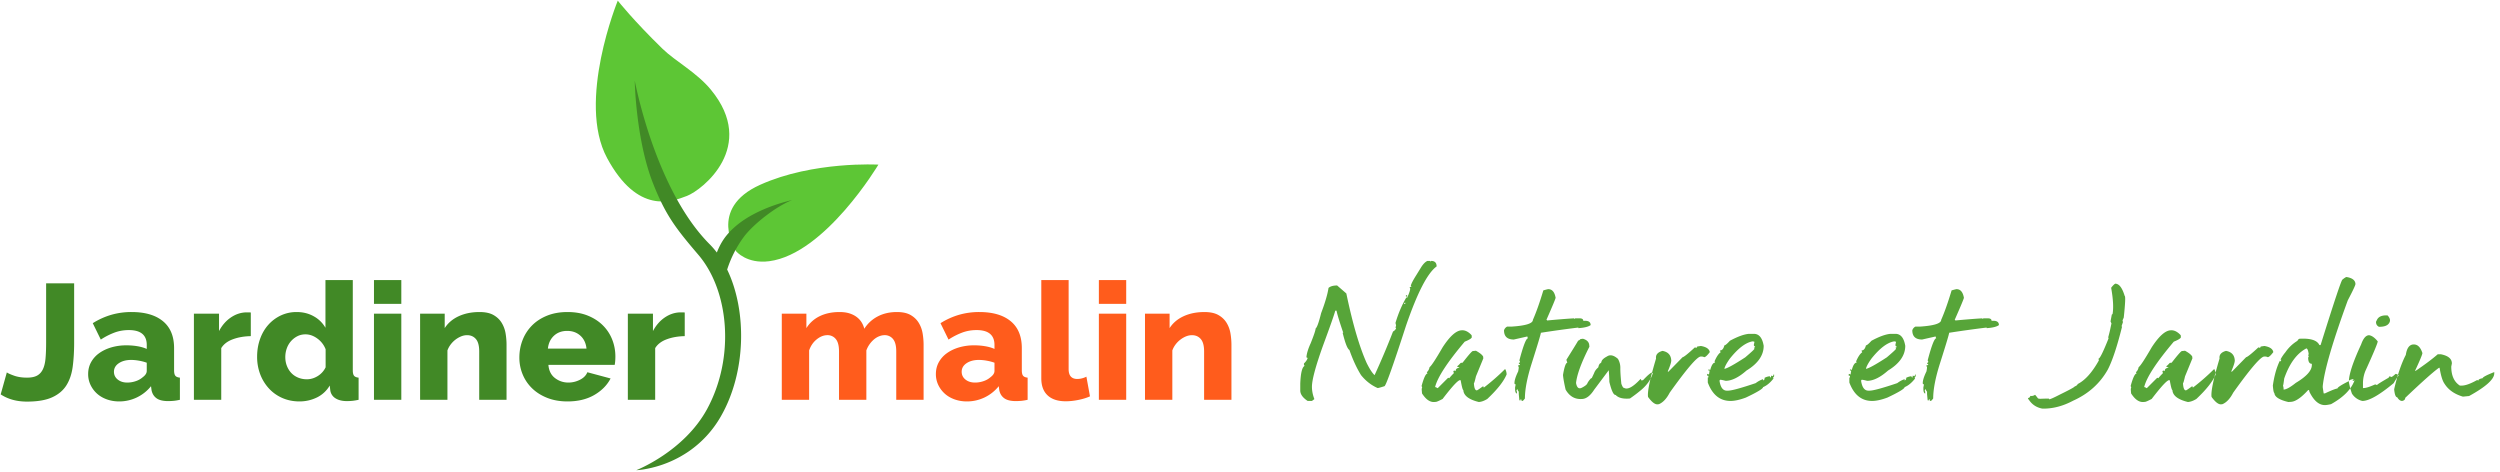
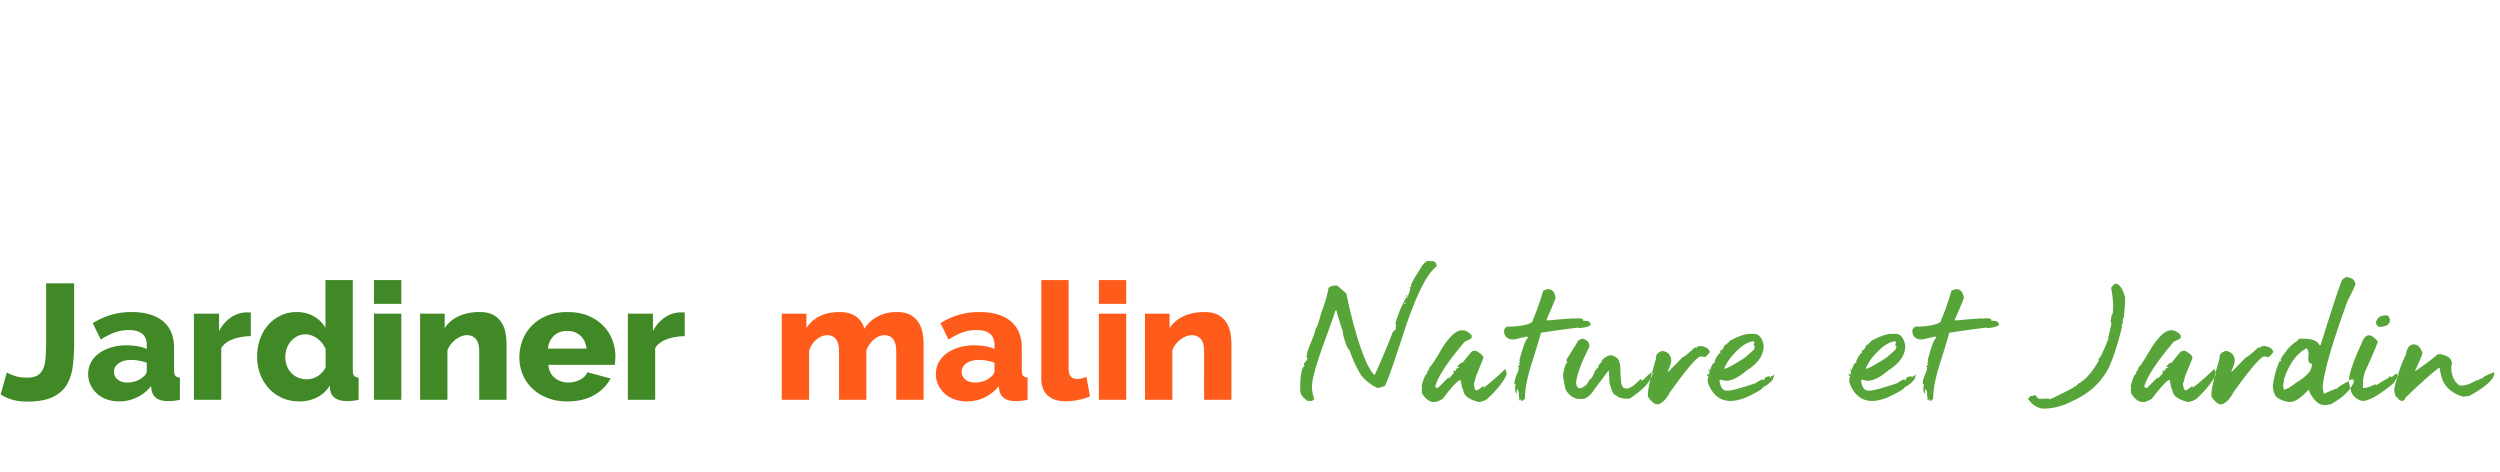
<svg xmlns="http://www.w3.org/2000/svg" viewBox="0 0 318 60">
  <g fill="none" fill-rule="evenodd">
    <path d="M.87 47.369c.144.111.452.25.923.417.47.167 1.018.25 1.64.25.537 0 .964-.086 1.283-.26s.565-.442.738-.803c.174-.362.287-.824.337-1.388.051-.563.076-1.234.076-2.013V36.04h3.564v7.532c0 1.127-.061 2.152-.184 3.077-.124.925-.392 1.714-.804 2.368-.413.654-1.018 1.162-1.815 1.523-.797.362-1.862.543-3.195.543-1.303 0-2.419-.306-3.346-.918l.782-2.796zm14.298 3.693c-.565 0-1.09-.087-1.575-.261s-.902-.417-1.25-.73-.623-.682-.826-1.106a3.174 3.174 0 0 1-.304-1.387c0-.543.12-1.037.359-1.482a3.438 3.438 0 0 1 1.01-1.147c.435-.32.95-.57 1.543-.751a6.773 6.773 0 0 1 1.978-.271c.478 0 .941.038 1.39.114.45.077.84.192 1.174.345v-.501c0-1.266-.76-1.899-2.282-1.899-.623 0-1.217.101-1.782.303a8.694 8.694 0 0 0-1.782.907L11.8 41.11a9.294 9.294 0 0 1 2.347-1.064 9.2 9.2 0 0 1 2.586-.355c1.724 0 3.057.39 3.998 1.169.942.779 1.413 1.92 1.413 3.421v2.817c0 .333.054.566.163.699.108.132.3.212.576.24v2.816c-.305.07-.58.115-.826.136-.246.02-.471.03-.674.03-.652 0-1.144-.12-1.478-.364-.333-.244-.543-.588-.63-1.033l-.065-.5a5.169 5.169 0 0 1-4.042 1.94zm1.022-2.4c.376 0 .742-.062 1.097-.187a2.58 2.58 0 0 0 .88-.501c.333-.25.5-.515.5-.793v-1.043c-.304-.111-.634-.198-.989-.26s-.684-.095-.989-.095c-.637 0-1.162.14-1.575.418-.413.278-.62.64-.62 1.085 0 .403.16.733.479.99.318.258.724.387 1.217.387zm15.712-5.904c-.84.014-1.601.146-2.282.397s-1.174.626-1.478 1.126v6.572h-3.477V39.9h3.195v2.212c.39-.738.894-1.315 1.51-1.732.616-.417 1.271-.633 1.967-.647h.347c.073 0 .145.007.218.021v3.004zm6.193 8.304c-.782 0-1.503-.143-2.162-.428s-1.228-.685-1.706-1.2a5.615 5.615 0 0 1-1.12-1.804 6.188 6.188 0 0 1-.401-2.264c0-.793.123-1.537.369-2.232.246-.696.594-1.297 1.043-1.805s.982-.907 1.597-1.2a4.68 4.68 0 0 1 2.032-.437c.797 0 1.518.18 2.163.542a3.82 3.82 0 0 1 1.488 1.46v-6.07h3.477v11.474c0 .334.054.567.163.7.109.131.3.211.576.24v2.816c-.319.07-.594.114-.826.135-.232.021-.449.032-.652.032-.608 0-1.1-.122-1.477-.366a1.403 1.403 0 0 1-.652-1.053l-.066-.563a3.82 3.82 0 0 1-1.64 1.523c-.688.333-1.424.5-2.206.5zm.934-2.817c.479 0 .939-.135 1.38-.407s.78-.643 1.01-1.116v-2.295a3.022 3.022 0 0 0-1.053-1.366c-.485-.355-.989-.532-1.51-.532-.377 0-.721.08-1.033.24a2.74 2.74 0 0 0-.815.636c-.231.264-.409.57-.532.918a3.288 3.288 0 0 0-.185 1.106c0 .403.07.779.207 1.126.137.348.326.647.565.897s.529.445.869.585.706.208 1.097.208zm8.54 2.608V39.9h3.478v10.953H47.57zm0-12.205v-3.025h3.478v3.025H47.57zm16.864 12.205h-3.477V44.7c0-.724-.141-1.249-.424-1.576-.282-.327-.655-.49-1.12-.49-.245 0-.492.049-.738.146a3.186 3.186 0 0 0-1.336 1.022 2.891 2.891 0 0 0-.424.772v6.28h-3.477V39.9h3.13v1.836c.42-.654 1.013-1.158 1.781-1.513.768-.354 1.652-.532 2.651-.532.74 0 1.333.129 1.782.386.45.258.797.591 1.043 1.002.247.41.41.858.49 1.345s.119.96.119 1.419v7.01zm7.758.209c-.956 0-1.815-.15-2.575-.449-.76-.299-1.406-.706-1.934-1.22s-.931-1.11-1.206-1.784a5.552 5.552 0 0 1-.413-2.118c0-.793.137-1.54.413-2.243a5.41 5.41 0 0 1 1.195-1.846c.521-.528 1.162-.946 1.923-1.252.76-.306 1.626-.459 2.597-.459.97 0 1.833.153 2.586.46.753.305 1.39.719 1.912 1.24a5.237 5.237 0 0 1 1.184 1.805c.269.682.403 1.398.403 2.15 0 .194-.008.385-.022.573a3.909 3.909 0 0 1-.065.49h-8.432c.058.737.337 1.297.837 1.68.5.382 1.068.573 1.705.573.508 0 .996-.118 1.467-.354s.786-.557.946-.96l2.955.793c-.45.862-1.144 1.564-2.086 2.107-.942.542-2.072.814-3.39.814zm2.412-6.718c-.072-.696-.333-1.245-.782-1.648s-1.007-.605-1.674-.605c-.68 0-1.242.205-1.684.615s-.699.956-.771 1.638h4.911zm12.495-1.586c-.84.014-1.6.146-2.282.397-.68.25-1.173.626-1.477 1.126v6.572h-3.477V39.9h3.194v2.212c.391-.738.895-1.315 1.51-1.732.616-.417 1.272-.633 1.967-.647h.348c.072 0 .145.007.217.021v3.004z" fill="#418926" />
    <path d="M117.48 50.853h-3.477v-6.155c0-.723-.138-1.248-.413-1.575a1.328 1.328 0 0 0-1.065-.49c-.231 0-.467.049-.706.146s-.46.233-.663.407a3.334 3.334 0 0 0-.956 1.387v6.28h-3.477v-6.155c0-.723-.138-1.248-.413-1.575a1.328 1.328 0 0 0-1.065-.49c-.463 0-.916.177-1.358.532-.442.354-.764.824-.967 1.408v6.28h-3.477V39.9h3.13v1.836c.42-.668.988-1.176 1.705-1.523s1.554-.522 2.51-.522c.478 0 .895.056 1.25.167.355.111.663.264.923.459.261.195.471.42.63.678.16.257.276.532.348.824a4.42 4.42 0 0 1 1.717-1.575c.71-.369 1.521-.553 2.434-.553.724 0 1.308.129 1.75.386.441.257.785.591 1.032 1.001s.409.86.489 1.346c.08.487.12.96.12 1.419v7.01zm5.52.209c-.565 0-1.09-.087-1.576-.261s-.902-.417-1.25-.73a3.51 3.51 0 0 1-.825-1.106 3.174 3.174 0 0 1-.304-1.387c0-.543.12-1.037.358-1.482a3.438 3.438 0 0 1 1.01-1.147c.435-.32.95-.57 1.544-.751a6.773 6.773 0 0 1 1.977-.272c.478 0 .942.039 1.39.115.45.077.841.191 1.174.344v-.5c0-1.266-.76-1.899-2.281-1.899-.623 0-1.217.101-1.782.303a8.694 8.694 0 0 0-1.782.907l-1.022-2.086a9.294 9.294 0 0 1 2.347-1.064 9.2 9.2 0 0 1 2.586-.355c1.724 0 3.057.39 3.999 1.169.941.779 1.412 1.919 1.412 3.421v2.817c0 .333.055.566.163.699.109.132.3.212.576.24v2.816c-.304.07-.58.115-.826.136-.246.02-.47.03-.673.03-.652 0-1.145-.12-1.478-.364-.333-.244-.543-.588-.63-1.033l-.065-.5a5.169 5.169 0 0 1-4.042 1.94zm1.021-2.4c.377 0 .743-.062 1.098-.187a2.58 2.58 0 0 0 .88-.501c.333-.25.5-.515.5-.793v-1.043a5.816 5.816 0 0 0-.99-.26 5.718 5.718 0 0 0-.988-.095c-.638 0-1.163.14-1.576.418-.413.278-.619.64-.619 1.085 0 .403.16.733.478.99.319.258.725.386 1.217.386zm8.432-13.039h3.477v11.33c0 .834.37 1.251 1.108 1.251a2.569 2.569 0 0 0 1.152-.292l.456 2.504c-.434.194-.934.347-1.5.459s-1.093.167-1.586.167c-1 0-1.767-.25-2.303-.751s-.804-1.224-.804-2.17V35.624zm7.323 15.23V39.9h3.477v10.953h-3.477zm0-12.205v-3.025h3.477v3.025h-3.477zm16.863 12.205h-3.477V44.7c0-.723-.141-1.248-.424-1.575-.282-.327-.655-.49-1.119-.49-.246 0-.492.048-.739.145s-.485.233-.717.407c-.232.174-.438.38-.62.616s-.321.493-.423.772v6.28h-3.477V39.9h3.13v1.836c.42-.654 1.014-1.158 1.781-1.512.768-.355 1.652-.532 2.652-.532.739 0 1.332.128 1.782.386.449.257.796.59 1.043 1.001s.409.859.489 1.346c.08.486.12.96.12 1.418v7.01z" fill="#FF5C1C" />
-     <path d="M93.633 31.957s-3.677-5.412 3.06-8.452 15.04-2.564 15.04-2.564-6.753 11.34-13.876 12.283c-2.878.38-4.224-1.267-4.224-1.267zM87.377 24.923c1.964-.76 8.997-6.286 3.052-13.508-1.828-2.22-4.502-3.602-6.151-5.205C80.562 2.597 78.58.082 78.58.082s-5.247 12.827-1.355 20.025c3.893 7.198 8.188 5.574 10.152 4.815z" fill="#5DC635" />
-     <path d="M91.181 32.12a10.328 10.328 0 0 0-.91-1.05c-2.1-2.106-3.941-4.972-5.524-8.407-1.274-2.765-2.31-5.736-3.122-8.707a59.038 59.038 0 0 1-.712-2.872 40.199 40.199 0 0 1-.168-.799c-.027-.136.133 7.475 2.307 13.001 1.593 4.047 2.86 5.708 5.776 9.121 3.926 4.593 4.676 13.06 1.117 19.619-2.942 5.421-9.01 7.782-9.01 7.782.45-.017 1.186-.112 2.117-.346a14.082 14.082 0 0 0 4.51-2.015 13.504 13.504 0 0 0 4.132-4.486c3.24-5.634 3.327-13.443.801-18.673a14.461 14.461 0 0 1 2.067-4.084c1.256-1.722 4.254-4.014 6.21-4.756 0 0-4.328.883-7.168 3.3-1.465 1.246-1.996 2.328-2.423 3.372z" fill="#418926" fill-rule="nonzero" />
    <g fill="#57A539">
      <path d="M181.566 33.188h.313c.052 0 .078.026.078.078.052 0 .078-.026.078-.078.469 0 .703.234.703.703-1.159.833-2.461 3.359-3.906 7.578-1.654 5.104-2.565 7.656-2.735 7.656-.481.156-.768.234-.86.234-.806-.351-1.51-.898-2.109-1.64-.546-.873-1.041-1.94-1.484-3.203-.247-.13-.534-.86-.86-2.188h.079c-.469-1.367-.755-2.305-.86-2.812h-.156c-.104.43-.625 1.914-1.562 4.453-.938 2.617-1.406 4.362-1.406 5.234 0 .508.104 1.029.312 1.563l-.312.234h-.547c-.625-.417-.938-.86-.938-1.328v-.86c.052-1.354.234-2.109.547-2.265l-.078-.156v-.157c.26-.247.417-.481.469-.703l-.157-.078c.04-.495.222-1.094.547-1.797.417-1.041.625-1.666.625-1.875.17-.104.404-.755.703-1.953.508-1.341.82-2.409.938-3.203.234-.208.599-.312 1.094-.312l1.172 1.015c.794 3.815 1.653 6.758 2.578 8.828.377.768.716 1.29 1.015 1.563a95.675 95.675 0 0 0 2.344-5.547c.17-.091.3-.221.39-.39 0-.053-.025-.079-.077-.079l.078-.312-.078-.313c.364-1.224.833-2.318 1.406-3.281 0 .052.026.078.078.078.26-.573.39-.964.39-1.172l-.078-.156a.6.6 0 0 1 .235-.078c0-.052-.026-.078-.078-.078 0-.196.234-.664.703-1.407l.625-1.015c.26-.404.52-.664.781-.781zm-2.734 4.374h.156v.157h-.156v-.157zm-.235 1.094h.156V38.5c-.104.013-.156.065-.156.156zm7.305 3.36c.443-.04.872.169 1.289.625l.02.234c.013.143-.287.339-.899.586-2.213 2.617-3.47 4.544-3.77 5.781h.079l.254.137 1.328-1.328.156.058c0-.039.195-.26.586-.664l-.078-.136c0-.105.045-.163.137-.176l.156.078c-.013-.247.137-.39.449-.43v-.078c-.156.013-.24-.032-.254-.137.052 0 .202-.136.45-.41l.234-.02c.768-.989 1.204-1.484 1.308-1.484l.39-.039c.496.274.802.521.919.743l.02.234-.938 2.285c-.13.573-.215.86-.254.86v.078c.04.573.163.852.371.84.052 0 .306-.17.762-.508h.078c0 .104.026.15.078.136a28.002 28.002 0 0 0 2.676-2.343c.117.182.182.41.195.683-.364.886-1.185 1.927-2.46 3.125-.378.235-.736.365-1.075.39-1.276-.312-1.934-.82-1.973-1.523-.078 0-.188-.403-.332-1.21-.143-.261-.911.52-2.304 2.343-.443.235-.723.358-.84.371l-.235.02c-.546.026-1.06-.339-1.543-1.094l-.039-.469c0-.117.02-.221.059-.312l-.078-.156c.286-1.055.54-1.589.762-1.602l-.098-.156c.182-.157.3-.371.351-.645.209-.13.762-.97 1.66-2.52.912-1.406 1.713-2.128 2.403-2.167zm11.035-5.235c.495 0 .807.365.937 1.094 0 .104-.39 1.042-1.171 2.813.052 0 .078.026.078.078 1.38-.13 2.526-.222 3.437-.274v.078l.156-.078h.547c.313 0 .469.104.469.313h.234c.47 0 .704.182.704.547-.274.208-.795.338-1.563.39v-.078c-1.68.208-3.268.43-4.766.664 0 .143-.39 1.446-1.171 3.906-.573 1.81-.86 3.295-.86 4.454-.156.208-.26.312-.312.312-.105 0-.157-.078-.157-.234h-.078v.156h-.156l-.078-.781v-.313c-.104-.13-.156-.234-.156-.312h-.078c0 .104-.027.156-.079.156l.079.156v.235c-.157-.04-.235-.248-.235-.625v-.157l.078-.39c-.104 0-.156-.052-.156-.157 0-.351.156-.846.469-1.484.052-.234.078-.443.078-.625h-.078v-.156c.156 0 .234-.052.234-.157-.104 0-.156-.052-.156-.156.104 0 .156-.052.156-.156l-.078-.156c.495-1.875.86-2.813 1.094-2.813a.6.6 0 0 1-.078-.234l-1.72.39c-.832 0-1.25-.39-1.25-1.171a.79.79 0 0 1 .392-.47h.546c1.823-.116 2.735-.403 2.735-.859.416-.937.86-2.187 1.328-3.75.364-.104.573-.156.625-.156zm4.102 6.348l.312-.04c.495.144.762.411.8.802l.02.215c-1.015 1.992-1.582 3.528-1.699 4.609.104.599.348.8.733.605s.615-.37.693-.527c.091-.208.254-.436.488-.684h.078l.313-.664c.078-.234.24-.462.488-.683.052-.052.072-.104.059-.156.078-.248.169-.385.273-.41l.098-.118c.013-.247.254-.495.722-.742.391-.26.853-.156 1.387.313.208.364.31.755.303 1.171-.007.417.036 1.081.127 1.993.13.364.247.54.351.527.443.26 1.133-.11 2.07-1.113h.079l.02.156.234-.02c.586-.625.97-.95 1.152-.976.013.052.046.078.098.078-.248.846-.801 1.608-1.66 2.285-.378.313-.795.625-1.25.938-.86.078-1.465-.072-1.817-.45-.26.027-.527-.527-.8-1.66a21.4 21.4 0 0 0-.079-1.484l-1.855 2.48c-.47.73-.957 1.12-1.465 1.172-.938.091-1.66-.306-2.168-1.191-.182-.794-.293-1.413-.332-1.856.17-1.015.351-1.536.547-1.562l-.117-.371c.833-1.328 1.334-2.142 1.503-2.442.092-.013.19-.078.293-.195zm10.43 1.504c.638.117 1.002.456 1.093 1.016l.02.156c.026.208-.117.677-.43 1.406v.078l.078-.02 1.797-1.835c.156-.013.677-.43 1.563-1.25.104.039.182.058.234.058 0-.104.046-.163.137-.176l.39-.058c.69.117 1.068.377 1.133.781-.312.417-.547.632-.703.645a.855.855 0 0 0-.488-.078c-.482.09-1.784 1.62-3.906 4.59-.391.755-.847 1.243-1.368 1.464l-.156.02c-.338.039-.749-.274-1.23-.938-.105-.65.234-2.278 1.015-4.883-.065-.481.209-.807.82-.976zm10.996-2.168h.625c.664 0 1.08.508 1.25 1.523 0 1.211-.73 2.26-2.188 3.145-.99.872-1.875 1.308-2.656 1.308-.339-.09-.573-.136-.703-.136 0 .052-.026.078-.078.078.117.872.43 1.308.937 1.308h.156c.456 0 1.628-.319 3.516-.957a3.22 3.22 0 0 1 .937-.507v.156c.079 0 .157-.078.235-.235-.052 0-.078-.02-.078-.058.169-.117.403-.195.703-.235.013.105.065.157.156.157v-.215h.078l.156.058a.48.48 0 0 0 .079-.214h.078v.214l-.157.235c.053 0 .079.02.079.058-.43.547-.873.912-1.329 1.094 0 .196-.729.638-2.187 1.328-.768.287-1.42.43-1.953.43-1.341 0-2.305-.781-2.89-2.344v-.644h.077v-.215h-.156v-.235h.078l.156.079.079-.508h-.157v-.137h.078l.157.059c.169-.625.377-.938.625-.938l-.078-.156c.26-.599.52-.983.78-1.152l-.077-.157v-.078c.26 0 .442-.215.547-.644.117 0 .351-.196.703-.586.99-.534 1.797-.827 2.422-.88zm-3.125 4.453c.351-.052 1.237-.54 2.656-1.465.781-.664 1.172-1.028 1.172-1.094l-.079-.136c.105 0 .157-.052.157-.157-.104 0-.157-.071-.157-.214l.079-.371a.748.748 0 0 0-.235-.06c-.872.144-1.836.873-2.89 2.188-.417.586-.651 1.023-.703 1.309zm21.133-4.453h.625c.664 0 1.08.508 1.25 1.523 0 1.211-.73 2.26-2.188 3.145-.99.872-1.875 1.308-2.656 1.308-.339-.09-.573-.136-.703-.136 0 .052-.026.078-.078.078.117.872.43 1.308.937 1.308h.156c.456 0 1.628-.319 3.516-.957a3.22 3.22 0 0 1 .937-.507v.156c.079 0 .157-.078.235-.235-.052 0-.078-.02-.078-.058.169-.117.403-.195.703-.235.013.105.065.157.156.157v-.215h.078l.156.058a.48.48 0 0 0 .079-.214h.078v.214l-.157.235c.053 0 .079.02.079.058-.43.547-.873.912-1.329 1.094 0 .196-.729.638-2.187 1.328-.768.287-1.42.43-1.953.43-1.341 0-2.305-.781-2.89-2.344v-.644h.077v-.215h-.156v-.235h.078l.156.079.079-.508h-.157v-.137h.078l.157.059c.169-.625.377-.938.625-.938l-.078-.156c.26-.599.52-.983.78-1.152l-.077-.157v-.078c.26 0 .442-.215.547-.644.117 0 .351-.196.703-.586.99-.534 1.797-.827 2.422-.88zm-3.125 4.453c.351-.052 1.237-.54 2.656-1.465.781-.664 1.172-1.028 1.172-1.094l-.079-.136c.105 0 .157-.052.157-.157-.104 0-.157-.071-.157-.214l.079-.371a.748.748 0 0 0-.235-.06c-.872.144-1.836.873-2.89 2.188-.417.586-.651 1.023-.703 1.309zm11.523-10.137c.494 0 .807.365.937 1.094 0 .104-.39 1.042-1.172 2.812.052 0 .078.026.078.078 1.38-.13 2.526-.22 3.438-.273v.078l.156-.078h.547c.312 0 .469.104.469.312h.234c.469 0 .703.183.703.547-.273.209-.794.339-1.562.391v-.078c-1.68.208-3.269.43-4.766.664 0 .143-.39 1.445-1.172 3.906-.573 1.81-.86 3.294-.86 4.453-.156.209-.26.313-.312.313-.104 0-.156-.078-.156-.235h-.078v.157h-.156l-.079-.782v-.312c-.104-.13-.156-.235-.156-.313h-.078c0 .105-.026.157-.078.157l.078.156v.234c-.156-.039-.234-.247-.234-.625v-.156l.078-.39c-.104 0-.156-.053-.156-.157 0-.351.156-.846.468-1.484.052-.235.078-.443.078-.625h-.078v-.157c.157 0 .235-.052.235-.156-.104 0-.157-.052-.157-.156.105 0 .157-.052.157-.156l-.078-.157c.494-1.875.859-2.812 1.093-2.812a.6.6 0 0 1-.078-.234l-1.719.39c-.833 0-1.25-.39-1.25-1.172a.79.79 0 0 1 .391-.468h.547c1.823-.118 2.734-.404 2.734-.86.417-.937.86-2.187 1.328-3.75.365-.104.573-.156.625-.156zm20.234-.703l.078.02c.43.078.787.592 1.074 1.542.117.026.078.944-.117 2.754l-.157.371c.04.105.052.19.04.254l-.157.45c-.013.039.007.065.059.078-.625 2.513-1.23 4.336-1.817 5.468-.99 1.758-2.454 3.073-4.394 3.946-1.315.703-2.624 1.041-3.926 1.015-.768-.143-1.354-.54-1.758-1.191l-.078-.02.04-.156c.103.026.195-.058.273-.254a.739.739 0 0 0 .586-.136c.026 0 .156.156.39.468l.235.04c.69-.027 1.06-.033 1.113-.02.052 0 .072.026.059.078.09.026.553-.176 1.386-.606 1.224-.598 1.843-.937 1.856-1.015.234-.091.364-.195.39-.313.95-.481 1.85-1.484 2.696-3.007a1.068 1.068 0 0 1-.04-.235c.157.026.58-.827 1.27-2.558l-.039-.157c.143-.52.24-.924.293-1.21l.117-.547-.117-.254.156-.84c.013-.052.046-.078.098-.078.143-.782.085-1.901-.176-3.36.26-.338.45-.514.567-.527zm6.992 5.937c.442-.039.872.17 1.289.625l.02.235c.012.143-.287.338-.9.586-2.213 2.617-3.47 4.544-3.769 5.78h.079l.253.138 1.329-1.328.156.058c0-.039.195-.26.586-.664l-.078-.137c0-.104.045-.162.136-.175l.157.078c-.013-.248.136-.39.449-.43v-.078c-.156.013-.241-.033-.254-.137.052 0 .202-.137.45-.41l.233-.02c.769-.99 1.205-1.484 1.31-1.484l.39-.039c.495.273.8.52.918.742l.02.235-.938 2.285c-.13.573-.215.86-.254.86v.077c.039.573.163.853.37.84.053 0 .307-.17.763-.508h.078c0 .104.026.15.078.137a28.002 28.002 0 0 0 2.676-2.344c.117.183.182.41.195.684-.365.885-1.185 1.927-2.46 3.125-.379.234-.737.364-1.075.39-1.276-.312-1.934-.82-1.973-1.523-.078 0-.189-.404-.332-1.21-.143-.261-.911.52-2.305 2.343-.442.234-.722.358-.84.371l-.234.02c-.547.026-1.061-.339-1.543-1.094l-.039-.469c0-.117.02-.221.059-.313l-.078-.156c.286-1.054.54-1.588.761-1.601l-.097-.157c.182-.156.3-.37.351-.644.209-.13.762-.97 1.66-2.52.912-1.406 1.713-2.129 2.403-2.168zm7.05 2.618c.639.117 1.003.455 1.094 1.015l.02.156c.026.209-.117.678-.43 1.407v.078l.078-.02 1.797-1.836c.156-.013.677-.43 1.563-1.25.104.04.182.059.234.059 0-.104.046-.163.137-.176l.39-.058c.69.117 1.068.377 1.133.78-.312.417-.547.632-.703.645a.855.855 0 0 0-.488-.078c-.482.091-1.784 1.621-3.906 4.59-.391.755-.847 1.243-1.368 1.465l-.156.02c-.338.038-.749-.274-1.23-.938-.105-.651.234-2.279 1.015-4.883-.065-.482.209-.807.82-.977zm15.333-9.395c.729.117 1.106.41 1.132.879.013.13-.312.827-.976 2.09-1.927 5.273-2.989 8.913-3.184 10.918v.156l.117.762h.157c.859-.404 1.393-.612 1.601-.625 0-.143.482-.456 1.446-.938 0-.104.201-.195.605-.273l-.137.254h.078l.157-.098v.078c-.43 1.12-1.42 2.11-2.97 2.969-.286.065-.52.104-.702.117-.795.04-1.478-.527-2.051-1.699 0-.156-.052-.228-.156-.215-.886.977-1.621 1.478-2.207 1.504l-.313.02c-1.159-.274-1.751-.658-1.777-1.153-.078 0-.143-.312-.195-.937.273-1.901.8-3.308 1.582-4.219.43-.625.95-1.12 1.562-1.484 0-.079.078-.163.234-.254 1.407-.078 2.253.188 2.54.8h.156c1.705-5.455 2.63-8.229 2.773-8.32.274-.221.45-.332.528-.332zm-8.086 13.848c.052.078.078.234.078.469.325 0 .846-.287 1.562-.86 1.354-.807 2.031-1.562 2.031-2.265v-.156c-.312 0-.468-.26-.468-.782l.078-.156a.6.6 0 0 1-.078-.234h.078c-.065-.521-.17-.782-.313-.782-1.21.638-2.148 1.915-2.812 3.829-.065.533-.117.846-.156.937zm-.391-3.203c0-.091.052-.143.156-.156v.078c0 .104-.052.156-.156.156v-.078zm12.227-4.96l.137-.274c.208-.391.65-.567 1.328-.528.312.326.39.632.234.918-.195.365-.638.54-1.328.528-.26-.13-.384-.345-.371-.645zm-.879 1.718c.352.052.716.312 1.094.781 0 .208-.52 1.458-1.563 3.75a4.18 4.18 0 0 0-.312 1.563v.625h.078c.3 0 .794-.157 1.484-.47a.6.6 0 0 0 .235.079c0-.052.495-.365 1.484-.937.013-.105.065-.157.156-.157l.157.078c.09 0 .273-.13.547-.39h.078c.208.078.312.156.312.234-.052 0-.26.313-.625.938-1.81 1.51-3.138 2.265-3.984 2.265a2.115 2.115 0 0 1-1.328-.937 9.39 9.39 0 0 1-.39-1.485c0-.937.52-2.526 1.562-4.765.273-.782.612-1.172 1.015-1.172zm5.684 1.172c.494 0 .86.364 1.093 1.094 0 .169-.312.924-.937 2.265h.078c1.185-.807 2.123-1.51 2.813-2.11h.39c.938.183 1.406.574 1.406 1.173l-.078.39c0 1.146.365 1.953 1.094 2.422h.234c.47 0 1.12-.234 1.954-.703h.078c0 .052.026.078.078.078 0-.143.182-.247.547-.312.026-.144.52-.404 1.484-.782v.157c0 .755-1.068 1.718-3.203 2.89l-.781.078c-1.068-.312-1.85-.859-2.344-1.64-.26-.365-.469-1.042-.625-2.031h-.078c-.716.507-2.149 1.783-4.297 3.828 0 .208-.13.338-.39.39-.235 0-.443-.156-.626-.468-.195 0-.325-.339-.39-1.016.416-1.81.911-3.268 1.484-4.375.13-.885.469-1.328 1.016-1.328z" />
    </g>
  </g>
</svg>